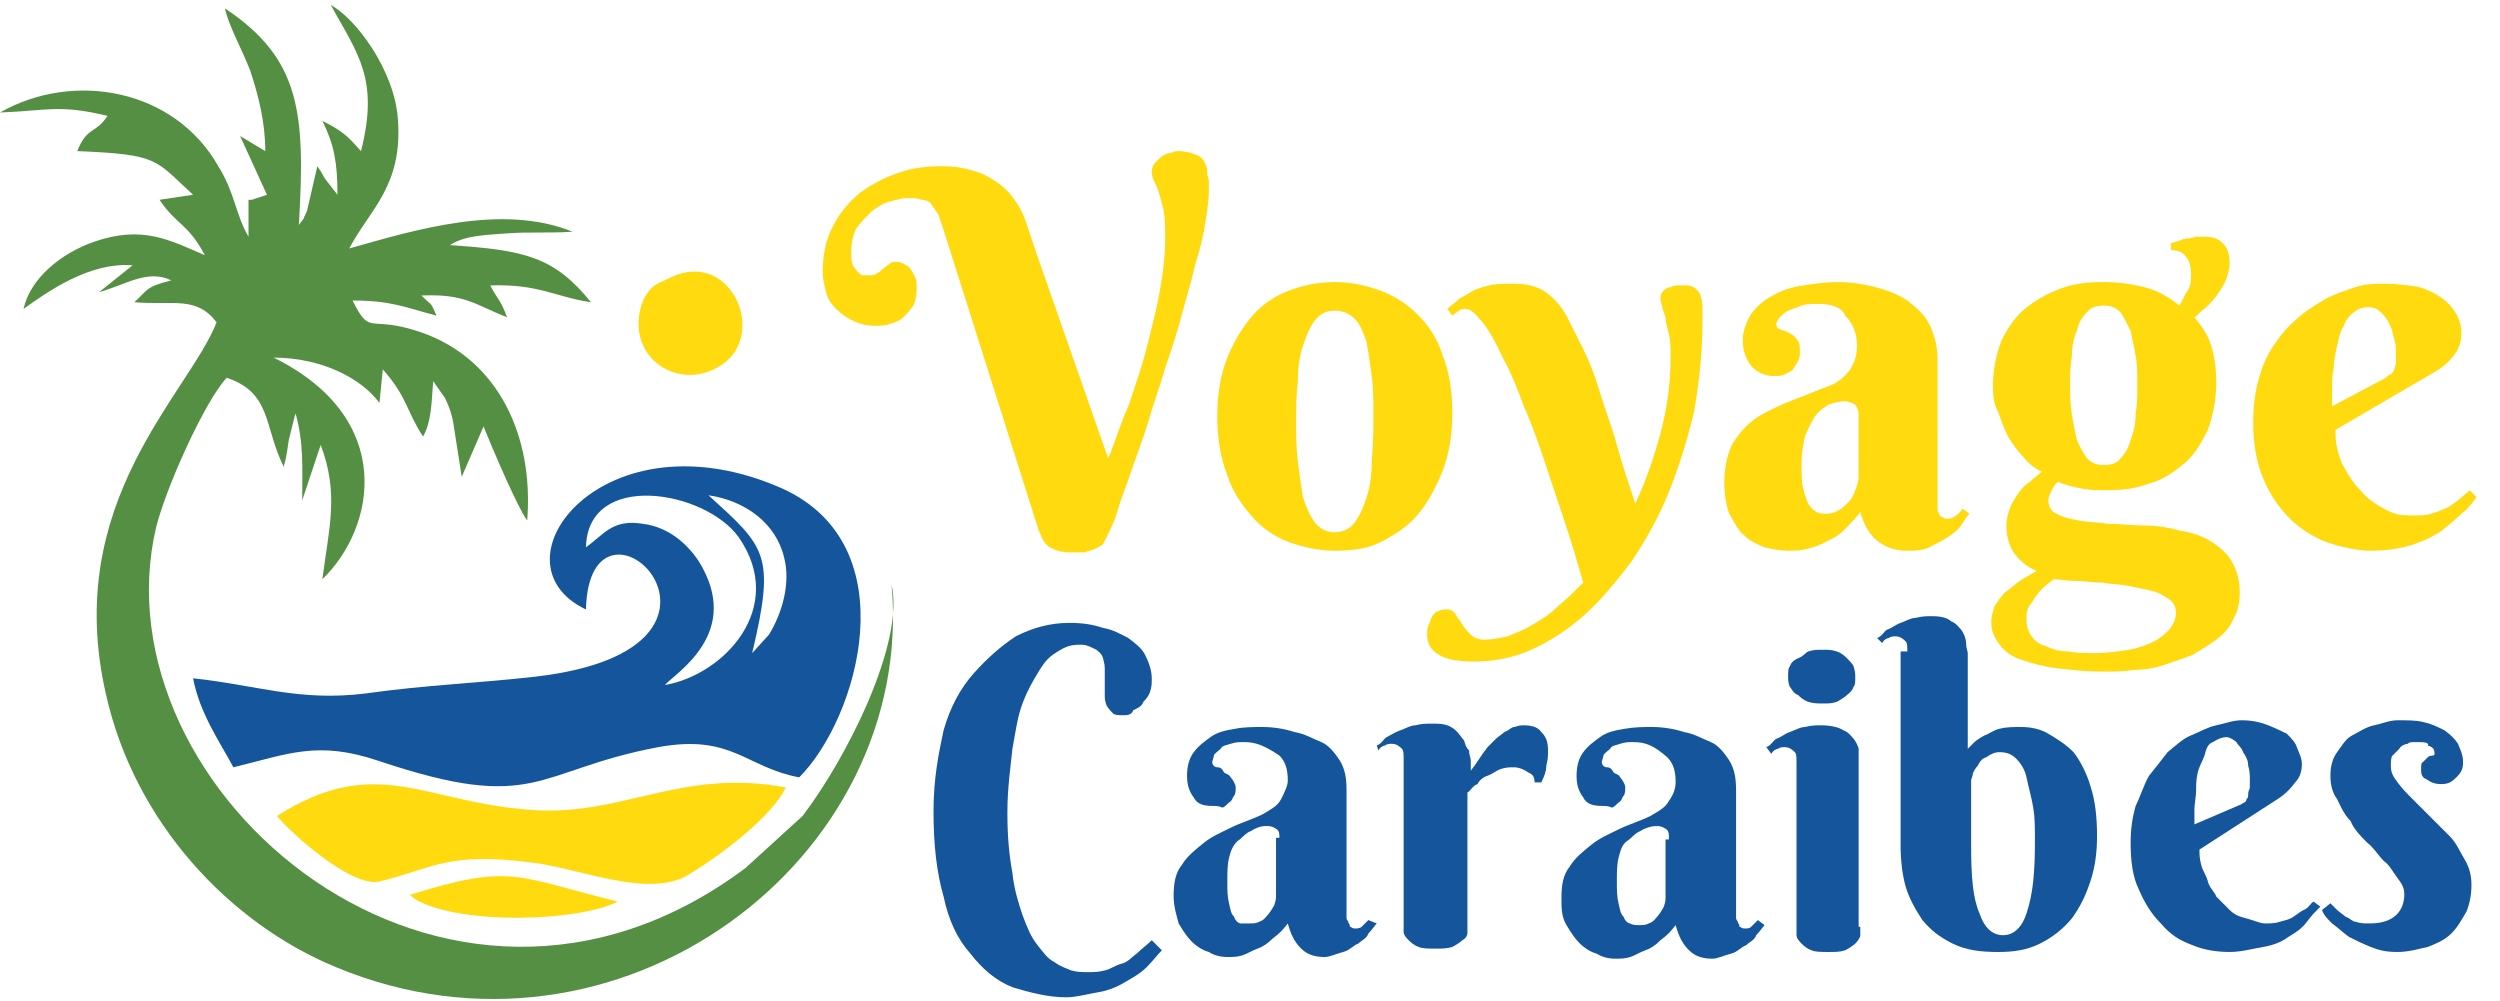
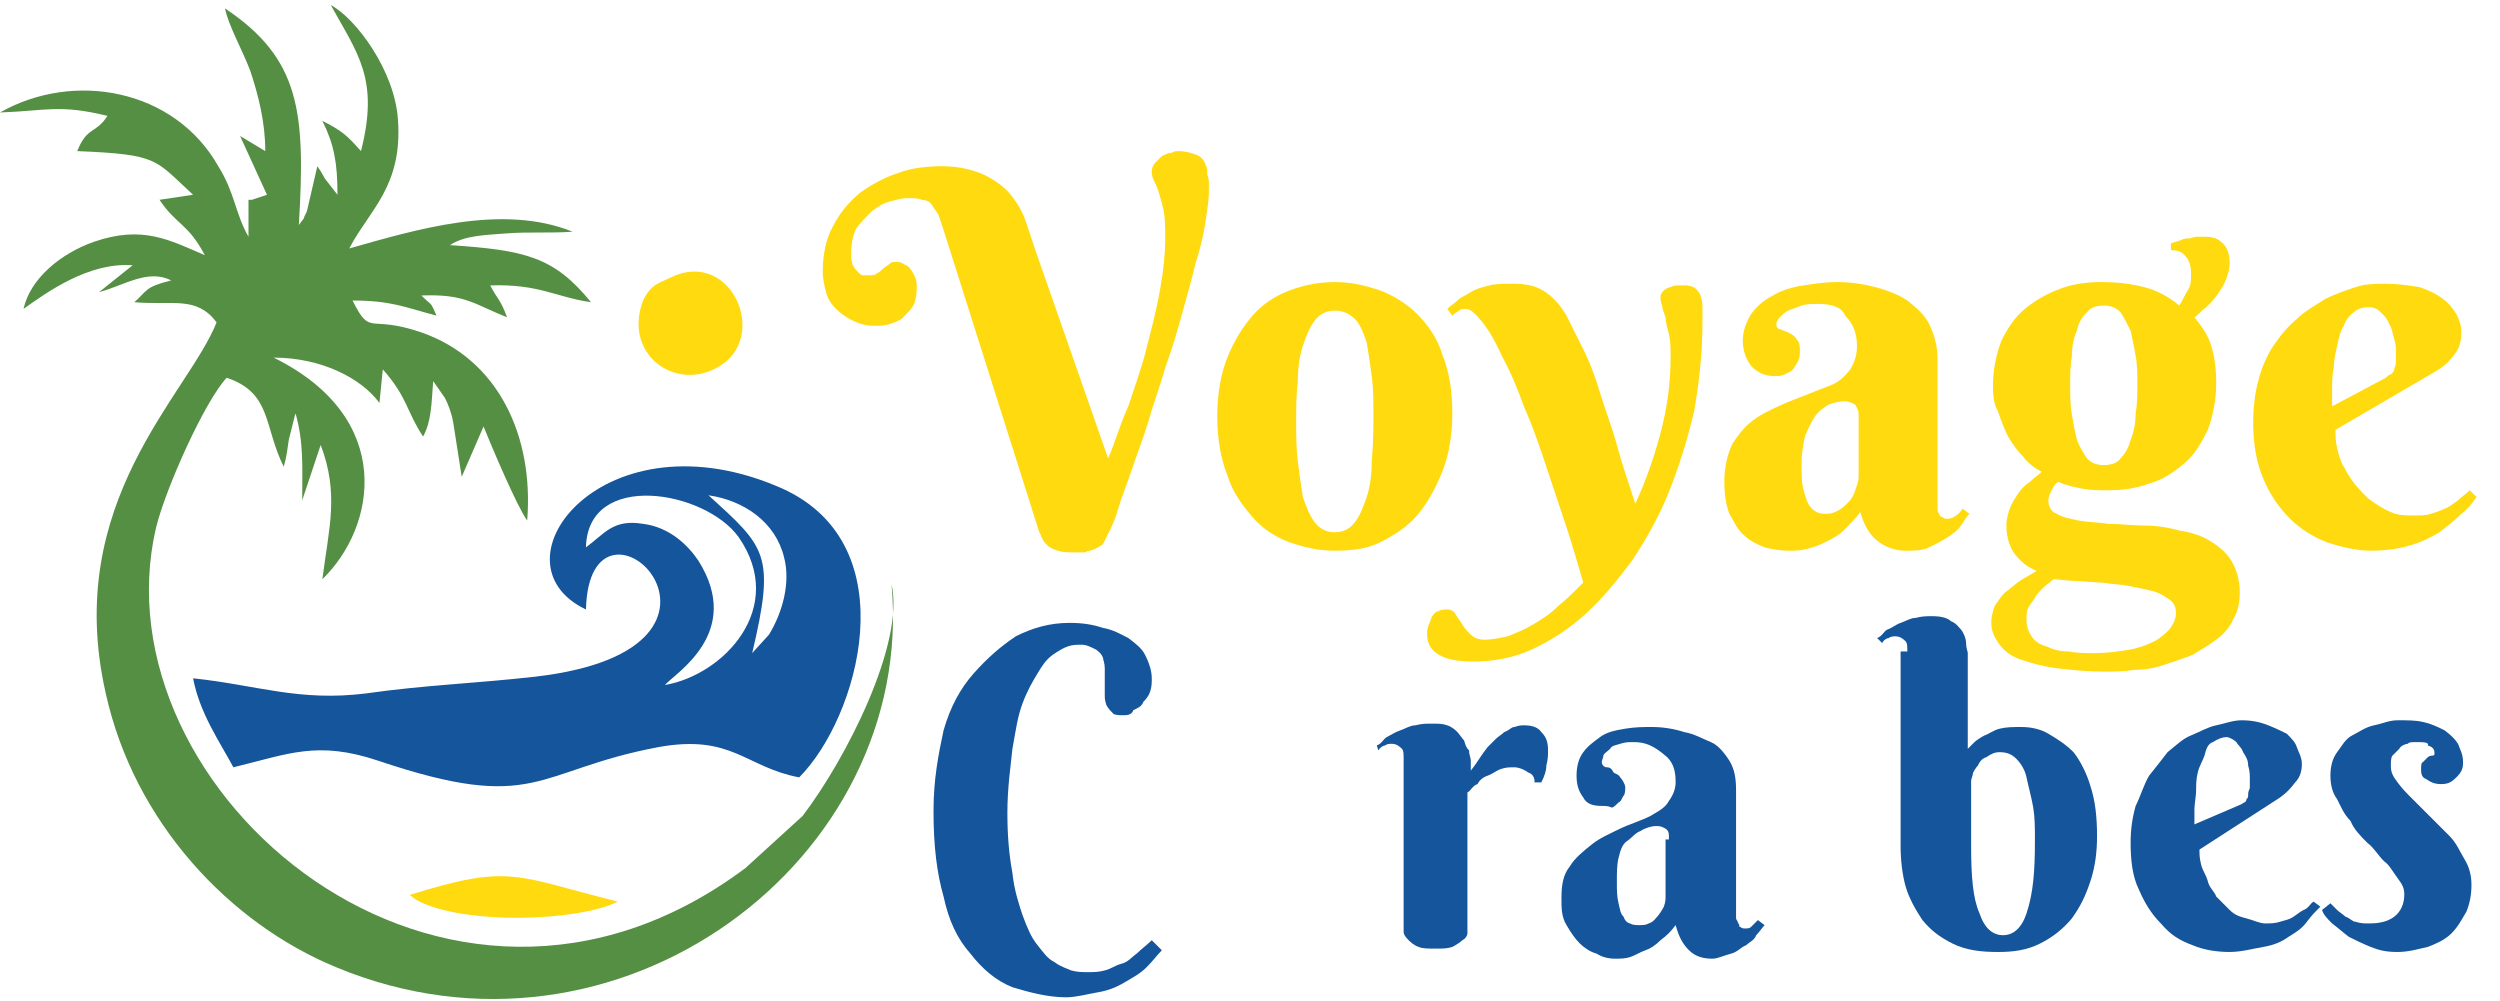
<svg xmlns="http://www.w3.org/2000/svg" version="1.1" id="Layer_1" x="0px" y="0px" width="148.9px" height="59.6px" viewBox="0 0 148.9 59.6" style="enable-background:new 0 0 148.9 59.6;" xml:space="preserve">
  <style type="text/css">
	.st0{fill:#FFDA0F;}
	.st1{fill:#15559B;}
	.st2{fill-rule:evenodd;clip-rule:evenodd;fill:#15559B;}
	.st3{fill-rule:evenodd;clip-rule:evenodd;fill:#FFDA0F;}
	.st4{fill-rule:evenodd;clip-rule:evenodd;fill:#558F43;}
</style>
  <g>
    <path class="st0" d="M66,27.3c0.4-0.9,0.7-2,1.2-3.1c0.4-1.2,0.8-2.3,1.1-3.5c0.3-1.2,0.6-2.3,0.8-3.5c0.2-1.1,0.3-2.1,0.3-3   c0-0.7,0-1.2-0.1-1.7c-0.1-0.4-0.2-0.8-0.3-1.1c-0.1-0.3-0.2-0.5-0.3-0.7c-0.1-0.2-0.1-0.4-0.1-0.5c0-0.2,0.1-0.4,0.2-0.5   s0.3-0.3,0.4-0.4c0.2-0.1,0.4-0.2,0.6-0.2C69.9,9,70.1,9,70.2,9c0.4,0,0.7,0.1,1,0.2c0.3,0.1,0.5,0.3,0.6,0.6   c0.1,0.2,0.1,0.3,0.1,0.5s0.1,0.3,0.1,0.5s0,0.3,0,0.4c0,0.1,0,0.2,0,0.3c0,0.4-0.1,1-0.2,1.7s-0.3,1.6-0.6,2.5   c-0.2,0.9-0.5,1.9-0.8,3s-0.6,2.1-1,3.2c-0.3,1.1-0.7,2.1-1,3.2c-0.3,1-0.7,2-1,2.9s-0.6,1.6-0.8,2.3c-0.2,0.7-0.4,1.1-0.6,1.5   c-0.1,0.2-0.2,0.4-0.3,0.6c-0.1,0.1-0.3,0.2-0.5,0.3s-0.4,0.1-0.6,0.2c-0.2,0-0.4,0-0.6,0c-0.4,0-0.7,0-1-0.1s-0.5-0.2-0.6-0.3   s-0.3-0.3-0.3-0.4C62,32,62,31.8,61.9,31.7l-5.7-18c-0.1-0.3-0.2-0.6-0.3-0.9c-0.1-0.2-0.3-0.4-0.4-0.6s-0.4-0.3-0.6-0.3   c-0.2-0.1-0.5-0.1-0.9-0.1c-0.3,0-0.6,0.1-1,0.2c-0.4,0.1-0.7,0.3-1.1,0.6c-0.3,0.3-0.6,0.6-0.9,1c-0.2,0.4-0.3,0.9-0.3,1.4   c0,0.3,0,0.6,0.1,0.8s0.2,0.3,0.3,0.4s0.2,0.2,0.3,0.2s0.2,0,0.2,0c0.3,0,0.5,0,0.6-0.1c0.2-0.1,0.3-0.2,0.4-0.3   c0.1-0.1,0.3-0.2,0.4-0.3c0.1-0.1,0.2-0.1,0.4-0.1c0.1,0,0.2,0,0.4,0.1c0.1,0.1,0.3,0.1,0.4,0.3c0.1,0.1,0.2,0.3,0.3,0.5   s0.1,0.4,0.1,0.7c0,0.4-0.1,0.8-0.2,1c-0.2,0.3-0.4,0.5-0.6,0.7c-0.2,0.2-0.5,0.3-0.8,0.4s-0.6,0.1-0.9,0.1c-0.5,0-0.9-0.1-1.3-0.3   c-0.4-0.2-0.7-0.4-1-0.7c-0.3-0.3-0.5-0.6-0.6-1S49,16.6,49,16.2c0-1,0.2-2,0.6-2.7c0.4-0.8,0.9-1.4,1.6-2c0.7-0.5,1.4-0.9,2.3-1.2   c0.8-0.3,1.7-0.4,2.6-0.4c1,0,1.8,0.2,2.5,0.5c0.6,0.3,1.2,0.7,1.6,1.2c0.4,0.5,0.7,1,0.9,1.6s0.4,1.2,0.6,1.8L66,27.3z" />
    <path class="st0" d="M72.5,24.8c0-1.3,0.2-2.5,0.6-3.5s0.9-1.8,1.5-2.5s1.4-1.2,2.2-1.5c0.8-0.3,1.7-0.5,2.7-0.5s1.8,0.2,2.7,0.5   c0.8,0.3,1.6,0.8,2.2,1.4s1.2,1.4,1.5,2.4c0.4,1,0.6,2.1,0.6,3.5c0,1.3-0.2,2.5-0.6,3.5S85,30,84.4,30.7s-1.4,1.2-2.2,1.6   c-0.8,0.4-1.7,0.5-2.7,0.5s-1.8-0.2-2.7-0.5c-0.8-0.3-1.6-0.8-2.2-1.5s-1.2-1.5-1.5-2.5C72.7,27.3,72.5,26.1,72.5,24.8z M81.8,24.7   c0-0.8,0-1.6-0.1-2.3c-0.1-0.8-0.2-1.4-0.3-2c-0.2-0.6-0.4-1.1-0.7-1.4c-0.3-0.3-0.7-0.5-1.2-0.5s-0.9,0.2-1.2,0.6   c-0.3,0.4-0.5,0.9-0.7,1.5s-0.3,1.3-0.3,2.1c-0.1,0.8-0.1,1.6-0.1,2.4s0,1.6,0.1,2.4s0.2,1.5,0.3,2.1c0.2,0.6,0.4,1.1,0.7,1.5   c0.3,0.4,0.7,0.6,1.2,0.6s0.9-0.2,1.2-0.6c0.3-0.4,0.5-0.9,0.7-1.5s0.3-1.3,0.3-2.1C81.8,26.3,81.8,25.5,81.8,24.7z" />
    <path class="st0" d="M101.4,19.2c0,1.8-0.2,3.6-0.5,5.3c-0.4,1.7-0.9,3.3-1.5,4.8s-1.4,2.9-2.2,4.1c-0.9,1.2-1.8,2.3-2.8,3.2   s-2.1,1.6-3.2,2.1s-2.3,0.7-3.4,0.7c-0.9,0-1.6-0.1-2.1-0.4c-0.5-0.3-0.7-0.7-0.7-1.2c0-0.2,0-0.4,0.1-0.6c0.1-0.2,0.1-0.3,0.2-0.5   c0.1-0.1,0.2-0.3,0.4-0.3c0.1-0.1,0.3-0.1,0.5-0.1s0.4,0.1,0.5,0.3s0.3,0.4,0.4,0.6c0.1,0.2,0.3,0.4,0.5,0.6   c0.2,0.2,0.5,0.3,0.8,0.3c0.5,0,0.9-0.1,1.4-0.2c0.5-0.2,1-0.4,1.5-0.7s1-0.6,1.5-1.1c0.5-0.4,1-0.9,1.5-1.4c-0.3-1-0.6-2.1-1-3.3   s-0.8-2.4-1.2-3.6c-0.4-1.2-0.8-2.4-1.3-3.5c-0.4-1.1-0.8-2.1-1.3-3c-0.4-0.9-0.8-1.6-1.2-2.1c-0.4-0.5-0.7-0.8-1-0.8   c-0.2,0-0.3,0-0.4,0.1s-0.2,0.1-0.4,0.3l-0.3-0.4c0.2-0.2,0.4-0.3,0.6-0.5s0.5-0.3,0.8-0.5s0.7-0.3,1.1-0.4s0.9-0.1,1.5-0.1   s1.2,0.1,1.7,0.4s1,0.8,1.4,1.5c0.3,0.6,0.6,1.2,1,2s0.7,1.6,1,2.6s0.7,2,1,3.1s0.7,2.3,1.1,3.5c0.6-1.3,1.1-2.7,1.5-4.2   c0.4-1.5,0.6-3,0.6-4.5c0-0.6,0-1-0.1-1.4s-0.2-0.7-0.2-1c-0.1-0.3-0.2-0.5-0.2-0.7c-0.1-0.2-0.1-0.4-0.1-0.5   c0-0.2,0.1-0.3,0.2-0.4s0.3-0.2,0.4-0.2C99.7,17,99.8,17,100,17s0.3,0,0.4,0c0.3,0,0.5,0.1,0.6,0.2s0.3,0.3,0.3,0.5   c0.1,0.2,0.1,0.5,0.1,0.7C101.4,18.5,101.4,18.9,101.4,19.2z" />
    <path class="st0" d="M108.3,18.1c-0.3,0-0.7,0-1,0.1s-0.5,0.2-0.8,0.3c-0.2,0.1-0.4,0.3-0.5,0.4s-0.2,0.3-0.2,0.4   c0,0.2,0.1,0.3,0.2,0.3c0.2,0.1,0.3,0.1,0.5,0.2s0.4,0.2,0.5,0.4c0.2,0.2,0.2,0.4,0.2,0.7c0,0.2,0,0.4-0.1,0.6s-0.2,0.3-0.3,0.5   c-0.1,0.1-0.3,0.2-0.5,0.3c-0.2,0.1-0.4,0.1-0.6,0.1c-0.6,0-1-0.2-1.4-0.6c-0.3-0.4-0.5-0.9-0.5-1.5s0.2-1.1,0.5-1.6   c0.3-0.4,0.7-0.8,1.3-1.1c0.5-0.3,1.1-0.5,1.8-0.6c0.7-0.1,1.3-0.2,2-0.2c0.8,0,1.5,0.1,2.3,0.3c0.7,0.2,1.3,0.4,1.9,0.8   c0.5,0.4,1,0.8,1.3,1.4s0.5,1.3,0.5,2.1V30c0,0.1,0,0.2,0,0.3c0,0.1,0,0.2,0.1,0.3c0,0.1,0.1,0.2,0.2,0.2c0.1,0.1,0.2,0.1,0.3,0.1   c0.2,0,0.4-0.1,0.5-0.2c0.2-0.1,0.3-0.3,0.4-0.4l0.4,0.3c-0.2,0.2-0.3,0.4-0.5,0.7c-0.2,0.3-0.5,0.5-0.8,0.7s-0.7,0.4-1.1,0.6   c-0.4,0.2-0.9,0.2-1.4,0.2c-0.6,0-1.2-0.2-1.7-0.6c-0.5-0.4-0.8-1-1-1.7c-0.3,0.4-0.7,0.8-1,1.1c-0.3,0.3-0.7,0.5-1.1,0.7   s-0.7,0.3-1.1,0.4c-0.4,0.1-0.7,0.1-1.1,0.1c-0.5,0-1-0.1-1.4-0.2c-0.5-0.2-0.9-0.4-1.2-0.7c-0.4-0.3-0.6-0.8-0.9-1.3   c-0.2-0.5-0.3-1.2-0.3-1.9c0-0.9,0.2-1.7,0.5-2.3c0.4-0.6,0.8-1.1,1.4-1.5s1.3-0.7,2-1c0.8-0.3,1.5-0.6,2.3-0.9   c0.6-0.2,1-0.6,1.3-1c0.3-0.5,0.4-0.9,0.4-1.4c0-0.7-0.2-1.3-0.7-1.8C109.7,18.3,109.1,18.1,108.3,18.1z M110.7,24.7   c0-0.3-0.1-0.4-0.2-0.6c-0.2-0.1-0.4-0.2-0.6-0.2c-0.4,0-0.7,0.1-1,0.2c-0.3,0.2-0.6,0.4-0.8,0.7c-0.2,0.3-0.4,0.7-0.6,1.2   c-0.1,0.5-0.2,1-0.2,1.6s0,1.1,0.1,1.5s0.2,0.7,0.3,0.9c0.1,0.2,0.3,0.4,0.5,0.5s0.4,0.1,0.6,0.1c0.3,0,0.5-0.1,0.7-0.2   s0.4-0.3,0.6-0.5s0.3-0.4,0.4-0.7s0.2-0.5,0.2-0.8V24.7z" />
    <path class="st0" d="M118.7,23c0-1,0.2-1.9,0.5-2.7c0.4-0.8,0.8-1.4,1.4-1.9s1.3-0.9,2.1-1.2c0.8-0.3,1.6-0.4,2.5-0.4   s1.7,0.1,2.5,0.3s1.5,0.6,2.1,1.1c0.2-0.3,0.3-0.6,0.5-0.9s0.2-0.6,0.2-1s-0.1-0.8-0.3-1c-0.2-0.3-0.5-0.4-0.9-0.4v-0.4   c0.2-0.1,0.4-0.1,0.6-0.2c0.2-0.1,0.3-0.1,0.5-0.1c0.1,0,0.3-0.1,0.4-0.1c0.1,0,0.3,0,0.5,0c0.5,0,0.8,0.1,1.1,0.4   c0.3,0.3,0.4,0.7,0.4,1.2c0,0.3-0.1,0.6-0.2,0.9s-0.3,0.6-0.5,0.9s-0.4,0.5-0.7,0.8c-0.3,0.2-0.5,0.5-0.7,0.6c0.4,0.5,0.8,1,1,1.7   c0.2,0.6,0.3,1.4,0.3,2.2c0,1-0.2,2-0.5,2.8c-0.4,0.8-0.8,1.5-1.4,2c-0.6,0.5-1.3,1-2.1,1.2c-0.8,0.3-1.6,0.4-2.5,0.4   c-0.5,0-1,0-1.5-0.1s-1-0.2-1.4-0.4c-0.2,0.1-0.3,0.3-0.4,0.5s-0.2,0.4-0.2,0.6c0,0.4,0.2,0.7,0.5,0.8c0.3,0.2,0.8,0.3,1.3,0.4   s1.1,0.1,1.8,0.2c0.7,0,1.4,0.1,2.1,0.1c0.7,0,1.4,0.1,2.1,0.3c0.7,0.1,1.3,0.3,1.8,0.6s1,0.7,1.3,1.2s0.5,1.1,0.5,1.9   c0,0.6-0.1,1.1-0.4,1.6c-0.2,0.5-0.6,0.9-1,1.2s-0.9,0.6-1.4,0.9c-0.5,0.2-1.1,0.4-1.7,0.6c-0.6,0.2-1.2,0.3-1.8,0.3   c-0.6,0.1-1.2,0.1-1.8,0.1c-1,0-2-0.1-2.8-0.2c-0.8-0.1-1.5-0.3-2.1-0.5s-1-0.5-1.3-0.9s-0.5-0.8-0.5-1.3c0-0.4,0.1-0.7,0.2-1   c0.2-0.3,0.4-0.6,0.6-0.8c0.3-0.2,0.6-0.5,0.9-0.7s0.7-0.4,1-0.6c-0.5-0.2-0.9-0.5-1.3-1c-0.3-0.4-0.5-1-0.5-1.7   c0-0.4,0.1-0.7,0.2-1s0.3-0.6,0.5-0.9s0.4-0.5,0.7-0.7c0.2-0.2,0.5-0.4,0.7-0.6c-0.4-0.2-0.8-0.5-1.1-0.9c-0.3-0.3-0.6-0.7-0.9-1.2   c-0.2-0.4-0.4-0.9-0.6-1.5C118.8,24.2,118.7,23.7,118.7,23z M129.6,36.5c0-0.3-0.1-0.6-0.4-0.8c-0.3-0.2-0.6-0.4-1-0.5   c-0.4-0.1-0.9-0.2-1.4-0.3s-1-0.1-1.6-0.2c-0.5,0-1.1-0.1-1.6-0.1s-0.9-0.1-1.3-0.1c-0.2,0.2-0.4,0.3-0.6,0.5s-0.4,0.4-0.5,0.6   c-0.1,0.2-0.3,0.4-0.4,0.6c-0.1,0.2-0.1,0.4-0.1,0.7c0,0.4,0.1,0.7,0.3,1c0.2,0.3,0.5,0.5,0.9,0.6c0.4,0.2,0.8,0.3,1.3,0.3   c0.5,0.1,1,0.1,1.6,0.1c0.7,0,1.4-0.1,2-0.2c0.6-0.1,1.1-0.3,1.5-0.5c0.4-0.2,0.7-0.5,0.9-0.7C129.5,37.1,129.6,36.8,129.6,36.5z    M127.3,22.9c0-0.6,0-1.2-0.1-1.7c-0.1-0.6-0.2-1-0.3-1.5c-0.2-0.4-0.4-0.8-0.6-1.1c-0.3-0.3-0.6-0.4-1-0.4s-0.8,0.1-1,0.4   c-0.3,0.3-0.5,0.6-0.6,1.1c-0.2,0.4-0.3,1-0.3,1.5c-0.1,0.6-0.1,1.1-0.1,1.7s0,1.2,0.1,1.8c0.1,0.6,0.2,1.1,0.3,1.5   c0.2,0.5,0.4,0.8,0.6,1.1c0.3,0.3,0.6,0.4,1,0.4s0.8-0.1,1-0.4c0.3-0.3,0.5-0.7,0.6-1.1c0.2-0.5,0.3-1,0.3-1.6   C127.3,24.1,127.3,23.5,127.3,22.9z" />
    <path class="st0" d="M139.1,25.6c0,0.3,0,0.7,0.1,1.1s0.2,0.8,0.4,1.1c0.2,0.4,0.4,0.7,0.7,1.1c0.3,0.3,0.6,0.7,0.9,0.9   s0.7,0.5,1.2,0.7c0.4,0.2,0.9,0.2,1.4,0.2c0.4,0,0.7,0,1-0.1s0.6-0.2,0.8-0.3c0.3-0.1,0.5-0.3,0.8-0.5c0.2-0.2,0.5-0.4,0.7-0.6   l0.4,0.4c-0.2,0.3-0.5,0.7-0.9,1c-0.4,0.4-0.8,0.7-1.3,1.1c-0.5,0.3-1.1,0.6-1.8,0.8s-1.5,0.3-2.3,0.3s-1.7-0.2-2.6-0.5   c-0.8-0.3-1.6-0.8-2.2-1.4c-0.6-0.6-1.2-1.4-1.6-2.4c-0.4-0.9-0.6-2.1-0.6-3.3c0-0.9,0.1-1.8,0.3-2.5c0.2-0.8,0.5-1.5,0.9-2.1   s0.9-1.2,1.4-1.6c0.5-0.5,1.1-0.8,1.7-1.2c0.6-0.3,1.2-0.5,1.8-0.7s1.2-0.2,1.8-0.2c0.7,0,1.4,0.1,2,0.2c0.6,0.2,1,0.4,1.4,0.7   c0.4,0.3,0.6,0.6,0.8,0.9c0.2,0.4,0.3,0.7,0.3,1.1c0,0.5-0.1,0.9-0.4,1.3c-0.3,0.4-0.6,0.7-1.1,1L139.1,25.6z M142.1,22.5   c0.1-0.1,0.2-0.2,0.3-0.2c0.1-0.1,0.2-0.2,0.2-0.3c0-0.1,0.1-0.2,0.1-0.4c0-0.2,0-0.4,0-0.6c0-0.3,0-0.5-0.1-0.8s-0.1-0.6-0.3-0.9   c-0.1-0.3-0.3-0.5-0.5-0.7s-0.4-0.3-0.7-0.3c-0.4,0-0.7,0.1-0.9,0.3c-0.3,0.2-0.5,0.5-0.6,0.8c-0.2,0.3-0.3,0.7-0.4,1.2   c-0.1,0.4-0.2,0.9-0.2,1.3c-0.1,0.4-0.1,0.9-0.1,1.3s0,0.8,0,1L142.1,22.5z" />
    <path class="st1" d="M64.4,38.4c-0.3,0-0.5,0-0.8,0.1c-0.3,0.1-0.6,0.3-0.9,0.5c-0.4,0.3-0.6,0.6-0.9,1.1s-0.6,1-0.9,1.8   c-0.3,0.8-0.4,1.6-0.6,2.7c-0.1,1-0.3,2.3-0.3,3.8c0,1.4,0.1,2.5,0.3,3.6c0.1,1,0.4,1.9,0.6,2.5c0.3,0.8,0.5,1.3,0.9,1.8   s0.6,0.8,1,1c0.4,0.3,0.8,0.4,1,0.5c0.4,0.1,0.6,0.1,1,0.1s0.6,0,1-0.1s0.6-0.3,1-0.4c0.4-0.1,0.6-0.4,0.9-0.6   c0.3-0.3,0.6-0.5,0.9-0.8l0.6,0.6c-0.3,0.3-0.5,0.6-0.9,1c-0.4,0.4-0.8,0.6-1.3,0.9s-1,0.5-1.6,0.6c-0.6,0.1-1.3,0.3-1.9,0.3   c-1.1,0-2.2-0.3-3.2-0.6c-1-0.4-1.8-1.1-2.5-2c-0.8-0.9-1.3-2-1.6-3.4c-0.4-1.4-0.6-3-0.6-5.1c0-1.9,0.3-3.4,0.6-4.8   c0.4-1.4,1-2.5,1.8-3.4c0.8-0.9,1.6-1.6,2.5-2.2c1-0.5,2-0.8,3.2-0.8c0.8,0,1.4,0.1,2,0.3c0.6,0.1,1.1,0.4,1.5,0.6   c0.4,0.3,0.8,0.6,1,1s0.4,0.9,0.4,1.4c0,0.3,0,0.5-0.1,0.8s-0.3,0.5-0.4,0.6c-0.1,0.3-0.4,0.4-0.6,0.5c-0.1,0.3-0.4,0.3-0.6,0.3   s-0.5,0-0.6-0.1S66,42.2,65.9,42c-0.1-0.3-0.1-0.4-0.1-0.6s0-0.5,0-0.8c0-0.3,0-0.5,0-0.8c0-0.3-0.1-0.5-0.1-0.6   c-0.1-0.3-0.3-0.4-0.4-0.5C64.9,38.5,64.7,38.4,64.4,38.4z" />
-     <path class="st1" d="M74.1,44.2c-0.3,0-0.5,0-0.8,0.1c-0.3,0.1-0.5,0.1-0.6,0.3c-0.1,0.1-0.4,0.3-0.4,0.4c0,0.1-0.1,0.3-0.1,0.4   c0,0.1,0.1,0.3,0.3,0.3s0.3,0.1,0.4,0.3c0.1,0.1,0.3,0.1,0.4,0.3c0.1,0.1,0.3,0.4,0.3,0.6c0,0.1,0,0.4-0.1,0.5   c-0.1,0.1-0.1,0.3-0.3,0.4c-0.1,0.1-0.3,0.3-0.4,0.3C72.6,48,72.4,48,72.2,48c-0.5,0-0.9-0.1-1.1-0.5c-0.3-0.4-0.4-0.8-0.4-1.3   c0-0.5,0.1-1,0.4-1.4c0.3-0.4,0.6-0.6,1-0.9c0.4-0.3,0.9-0.4,1.5-0.5c0.5-0.1,1.1-0.1,1.6-0.1c0.6,0,1.3,0.1,1.9,0.3   c0.6,0.1,1.1,0.4,1.6,0.6s0.9,0.8,1.1,1.1c0.3,0.5,0.4,1,0.4,1.8v7.2c0,0.1,0,0.1,0,0.3s0,0.1,0.1,0.3c0,0.1,0.1,0.1,0.1,0.3   c0.1,0,0.1,0.1,0.3,0.1c0.1,0,0.3,0,0.4-0.1c0.1-0.1,0.3-0.3,0.4-0.4L82,55c-0.1,0.1-0.3,0.4-0.5,0.6c-0.1,0.3-0.4,0.4-0.6,0.6   c-0.3,0.1-0.5,0.4-0.9,0.5c-0.4,0.1-0.8,0.3-1.1,0.3c-0.5,0-1-0.1-1.4-0.5s-0.6-0.8-0.8-1.5c-0.3,0.4-0.5,0.6-0.9,0.9   c-0.3,0.3-0.6,0.5-0.9,0.6c-0.3,0.1-0.6,0.3-0.9,0.4c-0.3,0.1-0.6,0.1-0.9,0.1c-0.4,0-0.8-0.1-1.1-0.3c-0.4-0.1-0.8-0.4-1-0.6   c-0.3-0.3-0.5-0.6-0.8-1.1c-0.1-0.4-0.3-1-0.3-1.6c0-0.8,0.1-1.4,0.5-1.9c0.3-0.5,0.8-0.9,1.3-1.3c0.5-0.4,1-0.6,1.6-0.9   s1.3-0.5,1.9-0.8c0.5-0.3,0.9-0.5,1.1-0.9s0.4-0.8,0.4-1.1c0-0.6-0.1-1.1-0.5-1.5C75.3,44.4,74.8,44.2,74.1,44.2z M76.2,49.8   c0-0.3-0.1-0.4-0.3-0.5s-0.3-0.1-0.5-0.1c-0.3,0-0.6,0.1-0.9,0.3c-0.3,0.1-0.5,0.4-0.8,0.6c-0.3,0.3-0.4,0.6-0.5,1   c-0.1,0.4-0.1,0.9-0.1,1.4c0,0.5,0,0.9,0.1,1.3c0.1,0.4,0.1,0.6,0.3,0.8c0.1,0.3,0.3,0.4,0.4,0.4C74,55,74.3,55,74.4,55   c0.3,0,0.4,0,0.6-0.1c0.3-0.1,0.4-0.3,0.5-0.4c0.1-0.1,0.3-0.4,0.4-0.6c0.1-0.3,0.1-0.4,0.1-0.6v-3.4H76.2z" />
    <path class="st1" d="M87.6,45.9c0.4-0.5,0.6-0.9,1-1.4c0.1-0.1,0.4-0.4,0.5-0.5c0.1-0.1,0.4-0.3,0.5-0.4c0.3-0.1,0.4-0.3,0.6-0.3   c0.3-0.1,0.4-0.1,0.6-0.1c0.4,0,0.8,0.1,1,0.4c0.3,0.3,0.4,0.6,0.4,1.1c0,0.3,0,0.5-0.1,0.9c0,0.3-0.1,0.6-0.3,1h-0.4   c0-0.3-0.1-0.5-0.4-0.6c-0.1-0.1-0.5-0.3-0.8-0.3s-0.5,0-0.8,0.1c-0.3,0.1-0.5,0.3-0.8,0.4c-0.3,0.1-0.5,0.3-0.6,0.5   c-0.3,0.1-0.4,0.4-0.6,0.5v8c0,0.1,0,0.3,0,0.4c0,0.1-0.1,0.3-0.3,0.4c-0.1,0.1-0.4,0.3-0.6,0.4c-0.3,0.1-0.6,0.1-1,0.1   c-0.4,0-0.8,0-1-0.1c-0.3-0.1-0.5-0.3-0.6-0.4c-0.1-0.1-0.3-0.3-0.3-0.5c0-0.1,0-0.3,0-0.4v-9.9c0-0.3,0-0.5-0.1-0.6   c-0.1-0.1-0.3-0.3-0.6-0.3c-0.1,0-0.3,0-0.4,0.1c-0.1,0-0.3,0.1-0.4,0.3L82,44.4c0.3-0.1,0.4-0.4,0.6-0.5s0.5-0.3,0.8-0.4   c0.3-0.1,0.6-0.3,0.9-0.3c0.4-0.1,0.6-0.1,1-0.1s0.6,0,0.9,0.1c0.3,0.1,0.5,0.3,0.6,0.4c0.1,0.1,0.3,0.4,0.4,0.5   c0.1,0.3,0.1,0.4,0.3,0.6c0,0.3,0.1,0.4,0.1,0.6C87.6,45.6,87.6,45.8,87.6,45.9z" />
    <path class="st1" d="M97.3,44.2c-0.3,0-0.5,0-0.8,0.1c-0.3,0.1-0.5,0.1-0.6,0.3c-0.1,0.1-0.4,0.3-0.4,0.4c0,0.1-0.1,0.3-0.1,0.4   c0,0.1,0.1,0.3,0.3,0.3s0.3,0.1,0.4,0.3c0.1,0.1,0.3,0.1,0.4,0.3c0.1,0.1,0.3,0.4,0.3,0.6c0,0.1,0,0.4-0.1,0.5s-0.1,0.3-0.3,0.4   c-0.1,0.1-0.3,0.3-0.4,0.3C95.8,48,95.6,48,95.4,48c-0.5,0-0.9-0.1-1.1-0.5c-0.3-0.4-0.4-0.8-0.4-1.3c0-0.5,0.1-1,0.4-1.4   c0.3-0.4,0.6-0.6,1-0.9s0.9-0.4,1.5-0.5c0.6-0.1,1.1-0.1,1.6-0.1c0.6,0,1.3,0.1,1.9,0.3c0.6,0.1,1.1,0.4,1.6,0.6s0.9,0.8,1.1,1.1   c0.3,0.5,0.4,1,0.4,1.8v7.2c0,0.1,0,0.1,0,0.3s0,0.1,0.1,0.3c0,0.1,0.1,0.1,0.1,0.3c0.1,0,0.1,0.1,0.3,0.1s0.3,0,0.4-0.1   c0.1-0.1,0.3-0.3,0.4-0.4l0.4,0.3c-0.1,0.1-0.3,0.4-0.5,0.6c-0.1,0.3-0.4,0.4-0.6,0.6c-0.3,0.1-0.5,0.4-0.9,0.5   c-0.4,0.1-0.8,0.3-1.1,0.3c-0.5,0-1-0.1-1.4-0.5c-0.4-0.4-0.6-0.8-0.8-1.5c-0.3,0.4-0.5,0.6-0.9,0.9c-0.3,0.3-0.6,0.5-0.9,0.6   c-0.3,0.1-0.6,0.3-0.9,0.4s-0.6,0.1-0.9,0.1c-0.4,0-0.8-0.1-1.1-0.3c-0.4-0.1-0.8-0.4-1-0.6c-0.3-0.3-0.5-0.6-0.8-1.1   s-0.3-1-0.3-1.6c0-0.8,0.1-1.4,0.5-1.9c0.3-0.5,0.8-0.9,1.3-1.3c0.5-0.4,1-0.6,1.6-0.9s1.3-0.5,1.9-0.8c0.5-0.3,0.9-0.5,1.1-0.9   c0.3-0.4,0.4-0.8,0.4-1.1c0-0.6-0.1-1.1-0.5-1.5C98.5,44.4,98,44.2,97.3,44.2z M99.4,49.8c0-0.3-0.1-0.4-0.3-0.5s-0.3-0.1-0.5-0.1   s-0.6,0.1-0.9,0.3c-0.3,0.1-0.5,0.4-0.8,0.6s-0.4,0.6-0.5,1c-0.1,0.4-0.1,0.9-0.1,1.4c0,0.5,0,0.9,0.1,1.3s0.1,0.6,0.3,0.8   c0.1,0.3,0.3,0.4,0.4,0.4c0.1,0.1,0.4,0.1,0.5,0.1c0.3,0,0.4,0,0.6-0.1c0.3-0.1,0.4-0.3,0.5-0.4c0.1-0.1,0.3-0.4,0.4-0.6   c0.1-0.3,0.1-0.4,0.1-0.6v-3.4H99.4z" />
-     <path class="st1" d="M110.8,55.3c0,0.1,0,0.3,0,0.4c0,0.1-0.1,0.3-0.3,0.5c-0.1,0.1-0.4,0.3-0.6,0.4c-0.3,0.1-0.6,0.1-1,0.1   c-0.4,0-0.8,0-1-0.1c-0.3-0.1-0.5-0.3-0.6-0.4c-0.1-0.1-0.3-0.3-0.3-0.5c0-0.1,0-0.3,0-0.4v-9.9c0-0.3,0-0.5-0.1-0.6   s-0.3-0.3-0.6-0.3c-0.1,0-0.3,0-0.4,0.1c-0.1,0-0.3,0.1-0.4,0.3l-0.3-0.4c0.3-0.1,0.4-0.4,0.6-0.5c0.3-0.1,0.5-0.3,0.8-0.4   s0.6-0.3,0.9-0.3c0.4-0.1,0.6-0.1,1-0.1c0.5,0,1,0.1,1.3,0.3c0.3,0.1,0.5,0.4,0.6,0.5c0.1,0.1,0.3,0.5,0.3,0.6c0,0.3,0,0.5,0,0.6   v10H110.8z M106.5,40.3c0-0.3,0-0.5,0.1-0.6c0.1-0.3,0.3-0.4,0.5-0.5c0.3-0.1,0.4-0.3,0.6-0.4c0.3-0.1,0.5-0.1,0.9-0.1   c0.3,0,0.5,0,0.8,0.1c0.3,0.1,0.5,0.3,0.6,0.4c0.1,0.1,0.4,0.4,0.4,0.5c0.1,0.3,0.1,0.5,0.1,0.6c0,0.3,0,0.5-0.1,0.6   c-0.1,0.3-0.3,0.4-0.4,0.5c-0.1,0.1-0.4,0.3-0.6,0.4c-0.3,0.1-0.5,0.1-0.8,0.1c-0.3,0-0.6,0-0.9-0.1c-0.3-0.1-0.5-0.3-0.6-0.4   c-0.3-0.1-0.4-0.4-0.5-0.5C106.5,40.7,106.5,40.4,106.5,40.3z" />
    <path class="st1" d="M113.6,38.8c0-0.3,0-0.5-0.1-0.6c-0.1-0.1-0.3-0.3-0.6-0.3c-0.1,0-0.3,0-0.4,0.1c-0.1,0-0.3,0.1-0.4,0.3   l-0.3-0.3c0.3-0.1,0.4-0.4,0.6-0.5c0.3-0.1,0.5-0.3,0.8-0.4s0.6-0.3,0.9-0.3c0.4-0.1,0.6-0.1,1-0.1c0.5,0,0.9,0.1,1.1,0.3   c0.3,0.1,0.5,0.4,0.6,0.5c0.1,0.1,0.3,0.5,0.3,0.8c0,0.3,0.1,0.5,0.1,0.6v5.7c0.1-0.1,0.3-0.3,0.4-0.4c0.1-0.1,0.4-0.3,0.6-0.4   c0.3-0.1,0.5-0.3,0.9-0.4c0.4-0.1,0.8-0.1,1.3-0.1s1.1,0.1,1.6,0.4c0.5,0.3,1,0.6,1.5,1.1c0.4,0.5,0.8,1.3,1,2   c0.3,0.9,0.4,1.9,0.4,3c0,0.9-0.1,1.8-0.4,2.7c-0.3,0.9-0.6,1.5-1.1,2.2c-0.5,0.6-1.1,1.1-1.9,1.5c-0.8,0.4-1.6,0.5-2.5,0.5   c-1,0-1.9-0.1-2.7-0.5c-0.8-0.4-1.3-0.8-1.8-1.4c-0.4-0.6-0.8-1.3-1-2s-0.3-1.6-0.3-2.4V38.8H113.6z M121.2,50.1c0-0.8,0-1.4-0.1-2   c-0.1-0.6-0.3-1.3-0.4-1.8c-0.1-0.5-0.4-0.9-0.6-1.1c-0.3-0.3-0.6-0.4-1-0.4c-0.3,0-0.5,0.1-0.8,0.3c-0.3,0.1-0.4,0.3-0.5,0.5   c-0.1,0.1-0.3,0.4-0.3,0.5c0,0.1-0.1,0.3-0.1,0.4v3.8c0,1.9,0.1,3.2,0.5,4.1c0.3,0.9,0.8,1.3,1.4,1.3s1.1-0.4,1.4-1.3   C121.1,53.2,121.2,51.9,121.2,50.1z" />
    <path class="st1" d="M131,50.6c0,0.3,0,0.5,0.1,0.9c0.1,0.4,0.3,0.6,0.4,1c0.1,0.4,0.4,0.6,0.5,0.9c0.3,0.3,0.5,0.5,0.8,0.8   c0.3,0.3,0.6,0.4,1,0.5c0.4,0.1,0.8,0.3,1.1,0.3c0.3,0,0.6,0,0.9-0.1c0.3-0.1,0.5-0.1,0.8-0.3s0.4-0.3,0.6-0.4   c0.3-0.1,0.4-0.4,0.6-0.5l0.4,0.3c-0.3,0.3-0.5,0.5-0.8,0.9c-0.3,0.4-0.6,0.6-1.1,0.9c-0.4,0.3-0.9,0.5-1.5,0.6   c-0.6,0.1-1.3,0.3-2,0.3s-1.5-0.1-2.2-0.4c-0.8-0.3-1.3-0.6-1.9-1.3c-0.6-0.6-1-1.3-1.3-2c-0.4-0.8-0.5-1.8-0.5-2.8   c0-0.8,0.1-1.5,0.3-2.2c0.3-0.6,0.5-1.3,0.8-1.8c0.4-0.5,0.8-1,1.1-1.4c0.5-0.4,0.9-0.8,1.4-1s1-0.5,1.5-0.6c0.5-0.1,1-0.3,1.5-0.3   c0.6,0,1.1,0.1,1.6,0.3s0.9,0.4,1.1,0.5c0.3,0.3,0.5,0.5,0.6,0.8c0.1,0.3,0.3,0.6,0.3,1c0,0.4-0.1,0.8-0.4,1.1   c-0.3,0.4-0.5,0.6-0.9,0.9L131,50.6z M133.5,47.9c0.1-0.1,0.3-0.1,0.3-0.3c0.1-0.1,0.1-0.1,0.1-0.3s0.1-0.3,0.1-0.4   c0-0.1,0-0.3,0-0.5s0-0.5-0.1-0.8c0-0.3-0.1-0.5-0.3-0.8c-0.1-0.3-0.3-0.4-0.4-0.6c-0.1-0.1-0.4-0.3-0.6-0.3s-0.5,0.1-0.8,0.3   c-0.3,0.1-0.4,0.4-0.5,0.8c-0.1,0.3-0.3,0.6-0.4,1s-0.1,0.8-0.1,1.1s-0.1,0.8-0.1,1.1c0,0.4,0,0.6,0,0.9L133.5,47.9z" />
    <path class="st1" d="M143.9,44.2c-0.3,0-0.4,0-0.5,0.1c-0.1,0-0.4,0.1-0.5,0.3c-0.1,0.1-0.3,0.3-0.4,0.4c-0.1,0.1-0.1,0.4-0.1,0.6   c0,0.4,0.1,0.6,0.4,1c0.3,0.4,0.5,0.6,0.9,1c0.4,0.4,0.8,0.8,1.1,1.1c0.4,0.4,0.8,0.8,1.1,1.1c0.4,0.4,0.6,0.9,0.9,1.4   c0.3,0.5,0.4,1,0.4,1.5c0,0.6-0.1,1.1-0.3,1.6c-0.3,0.5-0.5,0.9-0.9,1.3s-0.9,0.6-1.4,0.8c-0.5,0.1-1.1,0.3-1.8,0.3   s-1.1-0.1-1.6-0.3s-0.9-0.4-1.3-0.6c-0.4-0.3-0.6-0.5-1-0.8c-0.3-0.3-0.5-0.5-0.6-0.8l0.5-0.4c0.1,0.1,0.3,0.3,0.4,0.4   c0.1,0.1,0.4,0.3,0.5,0.4c0.3,0.1,0.4,0.3,0.6,0.3c0.3,0.1,0.5,0.1,0.8,0.1c0.6,0,1.1-0.1,1.5-0.4c0.4-0.3,0.6-0.8,0.6-1.3   c0-0.4-0.1-0.6-0.4-1c-0.3-0.4-0.5-0.8-0.8-1c-0.4-0.4-0.6-0.8-1-1.1c-0.4-0.4-0.8-0.8-1-1.3c-0.4-0.4-0.6-0.9-0.8-1.3   c-0.3-0.4-0.4-0.9-0.4-1.4c0-0.5,0.1-1,0.4-1.4c0.3-0.4,0.5-0.8,0.9-1s0.8-0.5,1.3-0.6c0.5-0.1,0.9-0.3,1.4-0.3   c0.6,0,1.1,0,1.5,0.1c0.5,0.1,0.9,0.3,1.3,0.5c0.4,0.3,0.6,0.5,0.8,0.8c0.1,0.3,0.3,0.6,0.3,1.1c0,0.4-0.1,0.6-0.4,0.9   c-0.3,0.3-0.5,0.4-0.9,0.4s-0.6-0.1-0.9-0.3c-0.3-0.1-0.3-0.4-0.3-0.6c0-0.1,0-0.4,0.1-0.4c0.1-0.1,0.1-0.1,0.3-0.3   c0.1-0.1,0.3-0.1,0.3-0.1c0.1,0,0.1-0.1,0.1-0.1c0-0.3-0.1-0.4-0.4-0.5C144.7,44.2,144.3,44.2,143.9,44.2z" />
  </g>
  <g>
    <path class="st2" d="M46.6,29.1C36,24.4,29,33.5,34.9,36.3c0.2-8.6,11.6,2.3-3,4c-3.5,0.4-6.6,0.5-10.1,1c-4,0.5-6.5-0.5-10.3-0.9   c0.4,2.1,1.6,3.8,2.4,5.3c3.3-0.8,5-1.6,8.6-0.4c9.5,3.2,9.3,0.6,16.7-0.8c4.4-0.8,5.2,1.2,8.4,1.8C51.1,42.8,54.1,32.5,46.6,29.1z    M39.6,40.8c0.6-0.7,4.7-3.1,2-7.4c-0.6-0.9-1.7-2-3.3-2.2c-1.8-0.3-2.3,0.6-3.4,1.4C35,28,42,29.2,44,32   C46.9,36.2,43.1,40.2,39.6,40.8z M45.8,37.8l-1,1.1c1.4-5.9,0.8-6.3-2.6-9.4c2.1,0.3,4,1.6,4.5,3.7C47.1,34.7,46.6,36.5,45.8,37.8z   " />
-     <path class="st3" d="M16.5,48.6c0.6,0.8,4.4,4.3,6.1,3.9c3.3-0.8,4-1.8,9.3-1.1c2.8,0.4,6.8,2.1,9.1,0.7c2-1.2,5-3.5,5.8-5.2   c-6.4-1.2-9.9,1.9-15.6,1.3C25.2,47.7,22.3,44.9,16.5,48.6z" />
    <path class="st3" d="M40,16.5c-0.8,0.4-1.2,0.4-1.7,1.4c-1.2,3.2,1.9,5.4,4.4,4C45.9,20.2,43.6,14.8,40,16.5z" />
    <path class="st3" d="M24.4,53.3l0.4,0.3c2.7,1.5,9.6,1.3,12,0.1C30.7,52.2,30.5,51.4,24.4,53.3z" />
    <path class="st4" d="M21.5,9c-0.8-0.9-1.1-1.2-2.3-1.8c0.7,1.4,0.9,2.5,0.9,4.4l-0.7-0.9c-0.1-0.1-0.2-0.4-0.5-0.8l-0.6,2.6   c0,0.1-0.2,0.4-0.2,0.5l-0.3,0.4c0.4-6.7,0.1-9.9-4.4-12.9c0.2,1,1,2.4,1.5,3.7c0.5,1.5,0.9,3.1,0.9,4.8l-1.5-0.9l1.6,3.5L15,11.9   c0,0-0.1,0-0.2,0v2.2C14,12.7,14,11.5,13,9.9C10.4,5.3,4.4,4.2,0,6.7c2.8-0.1,3.5-0.5,6.4,0.2C5.7,8,5.2,7.5,4.6,9   c4.9,0.2,4.6,0.5,6.9,2.6l-2,0.3c1,1.5,1.7,1.4,2.7,3.3c-2.1-0.9-3.7-1.8-6.6-0.8c-2,0.7-3.8,2.2-4.2,4c1.4-1,3.9-2.8,6.5-2.6   l-2,1.6c1.5-0.4,2.9-1.4,4.3-0.7C8.6,17.1,8.8,17.3,8,18c2.3,0.2,3.7-0.4,4.9,1.2c-1.7,4.3-9.2,10.7-6.6,22.1C8,49,13.7,55,20,57.6   c16.8,7,34.6-6.4,33.1-22.8c0.8,3.5-2.7,10.4-5.3,13.8l-3.4,3.1C26.5,65.1,5.6,47.1,9.3,31.4c0.6-2.4,2.9-7.5,4.2-8.9   c2.7,0.9,2.2,2.9,3.4,5.3c0.2-0.7,0.2-1,0.3-1.6l0.4-1.6c0.5,1.8,0.4,3.2,0.4,5.2l1.1-3.3c1.1,2.9,0.5,4.9,0.1,8   c3.2-3.1,4.4-9.6-2.9-13.2c2.8,0,5.2,1.2,6.3,2.7l0.2-2c1.5,1.7,1.4,2.5,2.4,4c0.5-0.9,0.5-2,0.6-3.3l0.7,1   c0.2,0.4,0.4,0.9,0.5,1.5l0.5,3.2l1.3-3c0.4,1,2,4.8,2.6,5.6c0.4-5-1.7-9.6-6.3-11.2c-3.2-1.1-3,0.3-4.1-1.9c2.3,0,3.1,0.4,5,0.9   c-0.4-0.9-0.2-0.5-0.9-1.2c2.6-0.1,3.1,0.5,5.1,1.3c-0.4-1.1-0.6-1.1-1-1.9c2.9-0.1,3.9,0.7,6,1c-2.2-2.7-3.9-3.1-8.4-3.4   c0.9-0.6,2.2-0.6,3.4-0.7c1.3-0.1,2.6,0,3.9-0.1c-4.2-1.7-9.4-0.1-13.3,1c1.2-2.3,3.2-3.7,2.9-7.7c-0.2-2.9-2.5-6-4-6.8   C21.3,3.2,22.6,4.7,21.5,9z" />
  </g>
</svg>